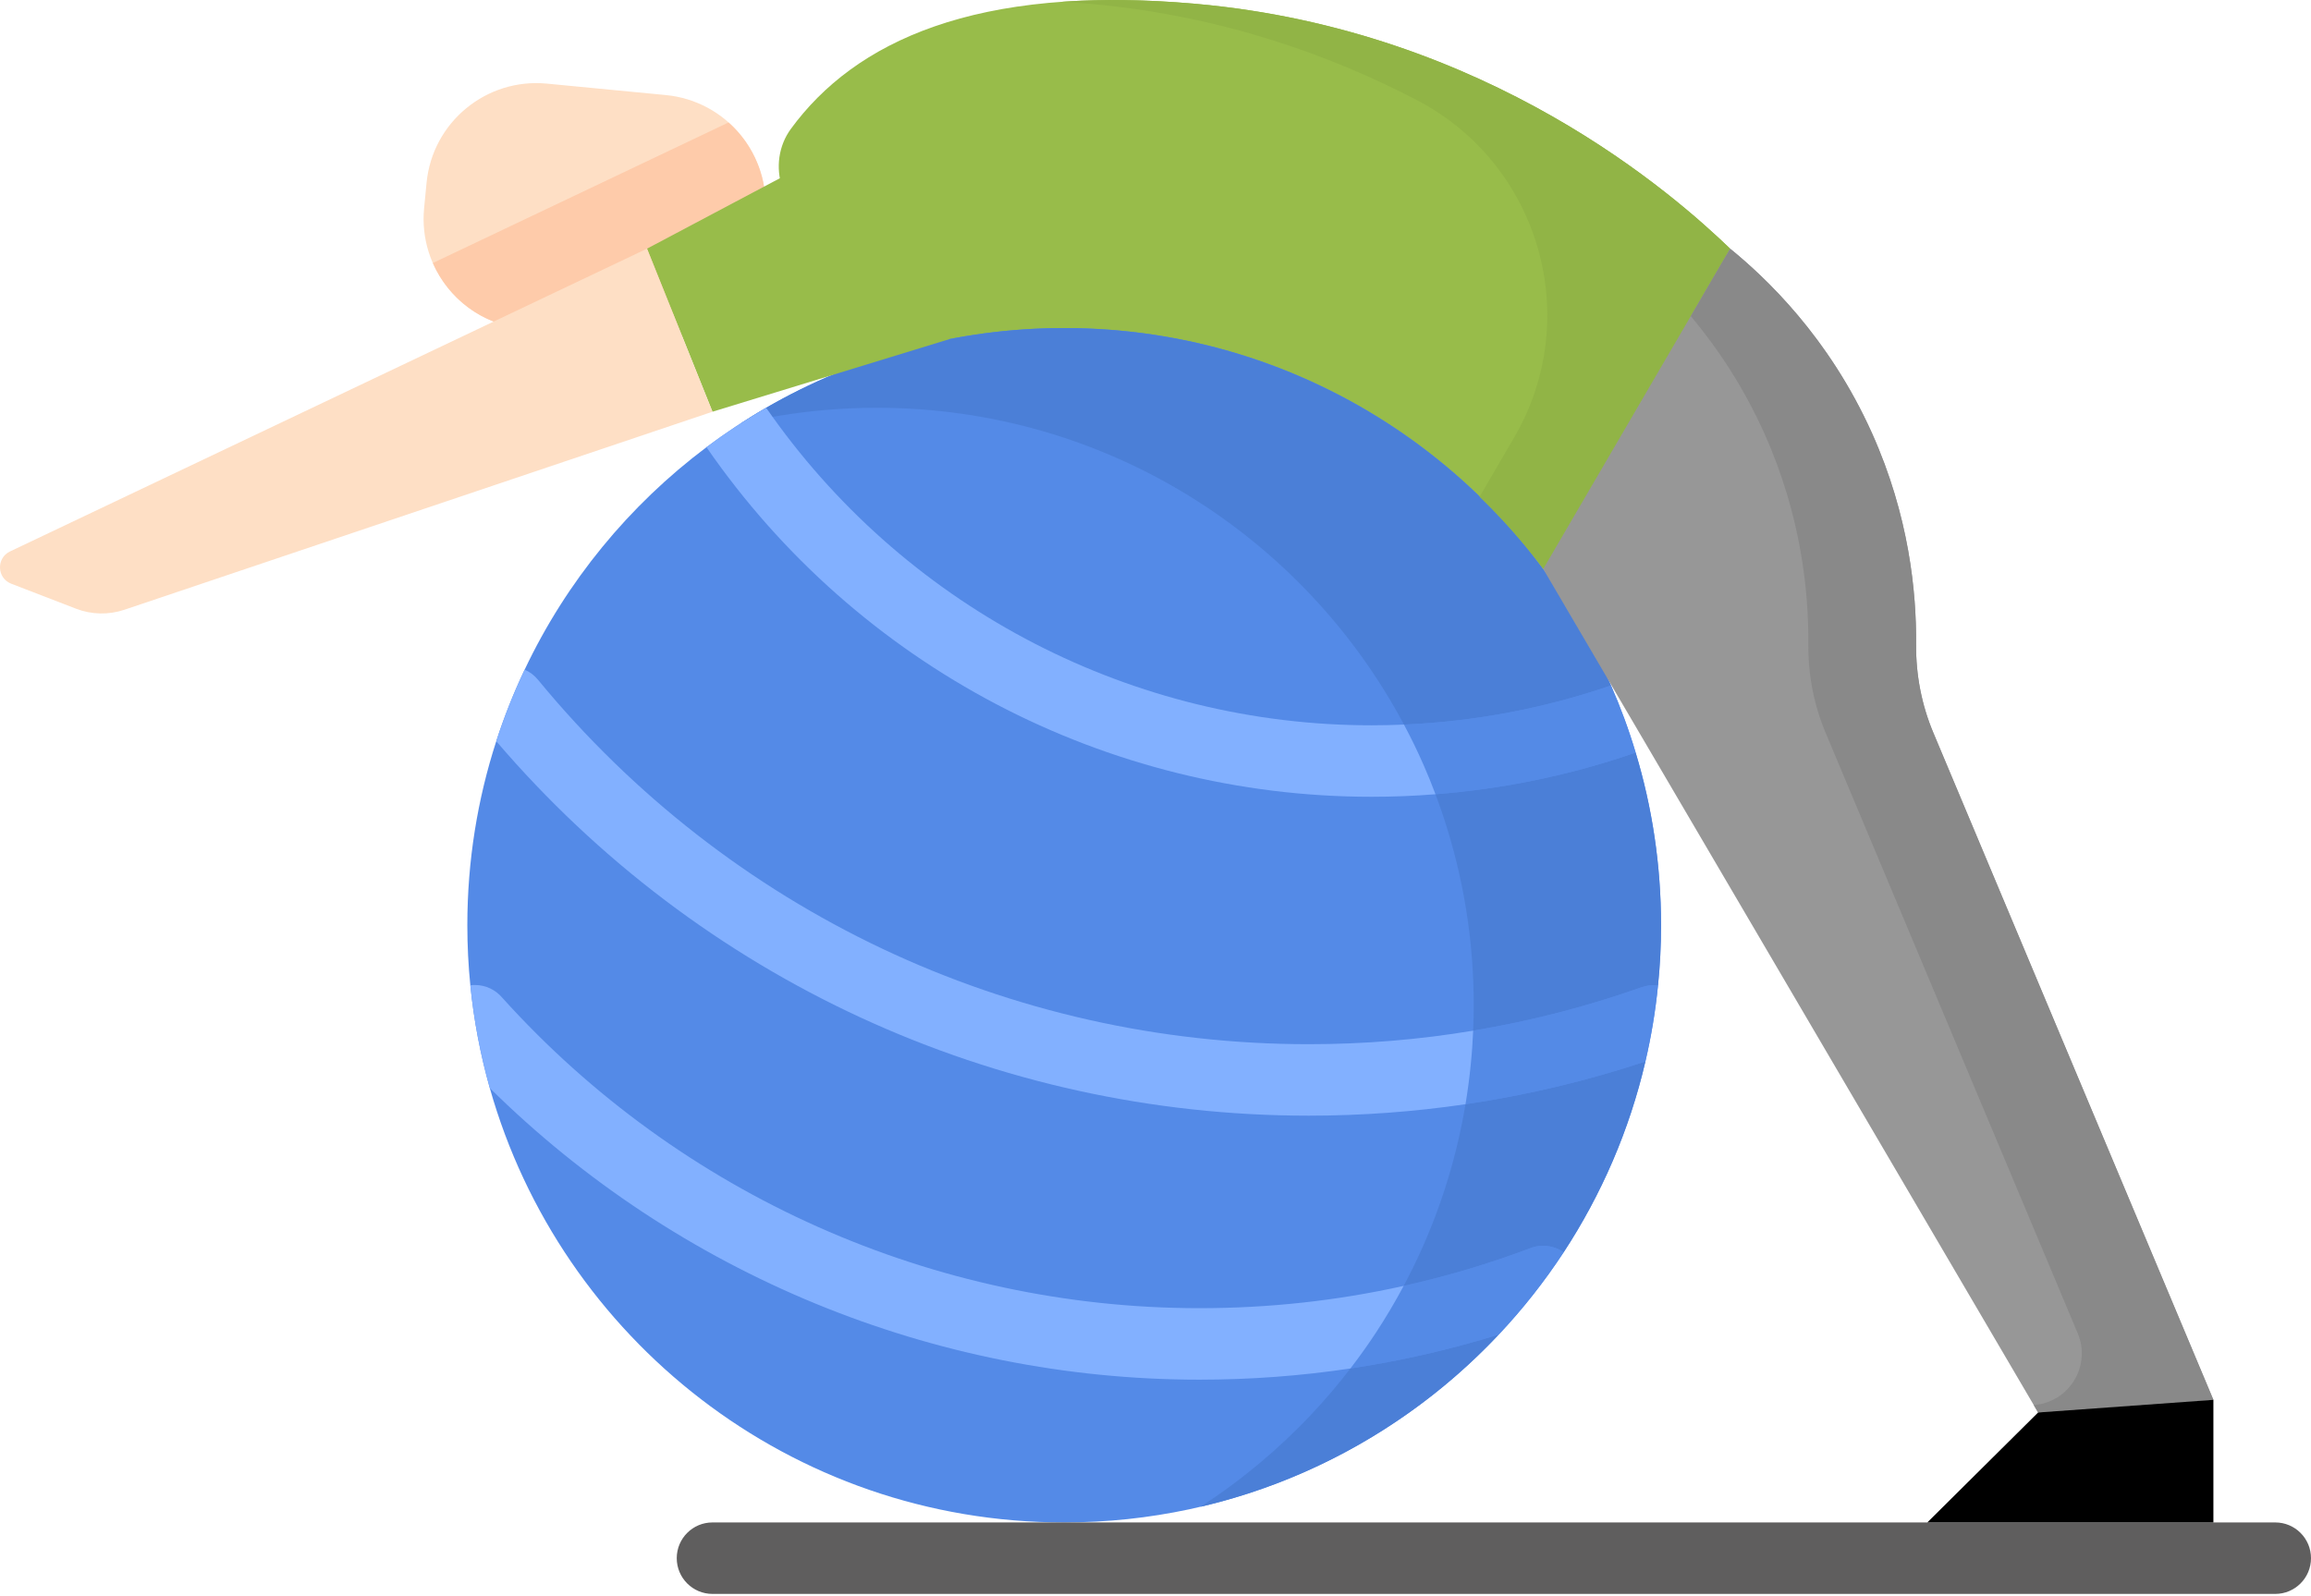
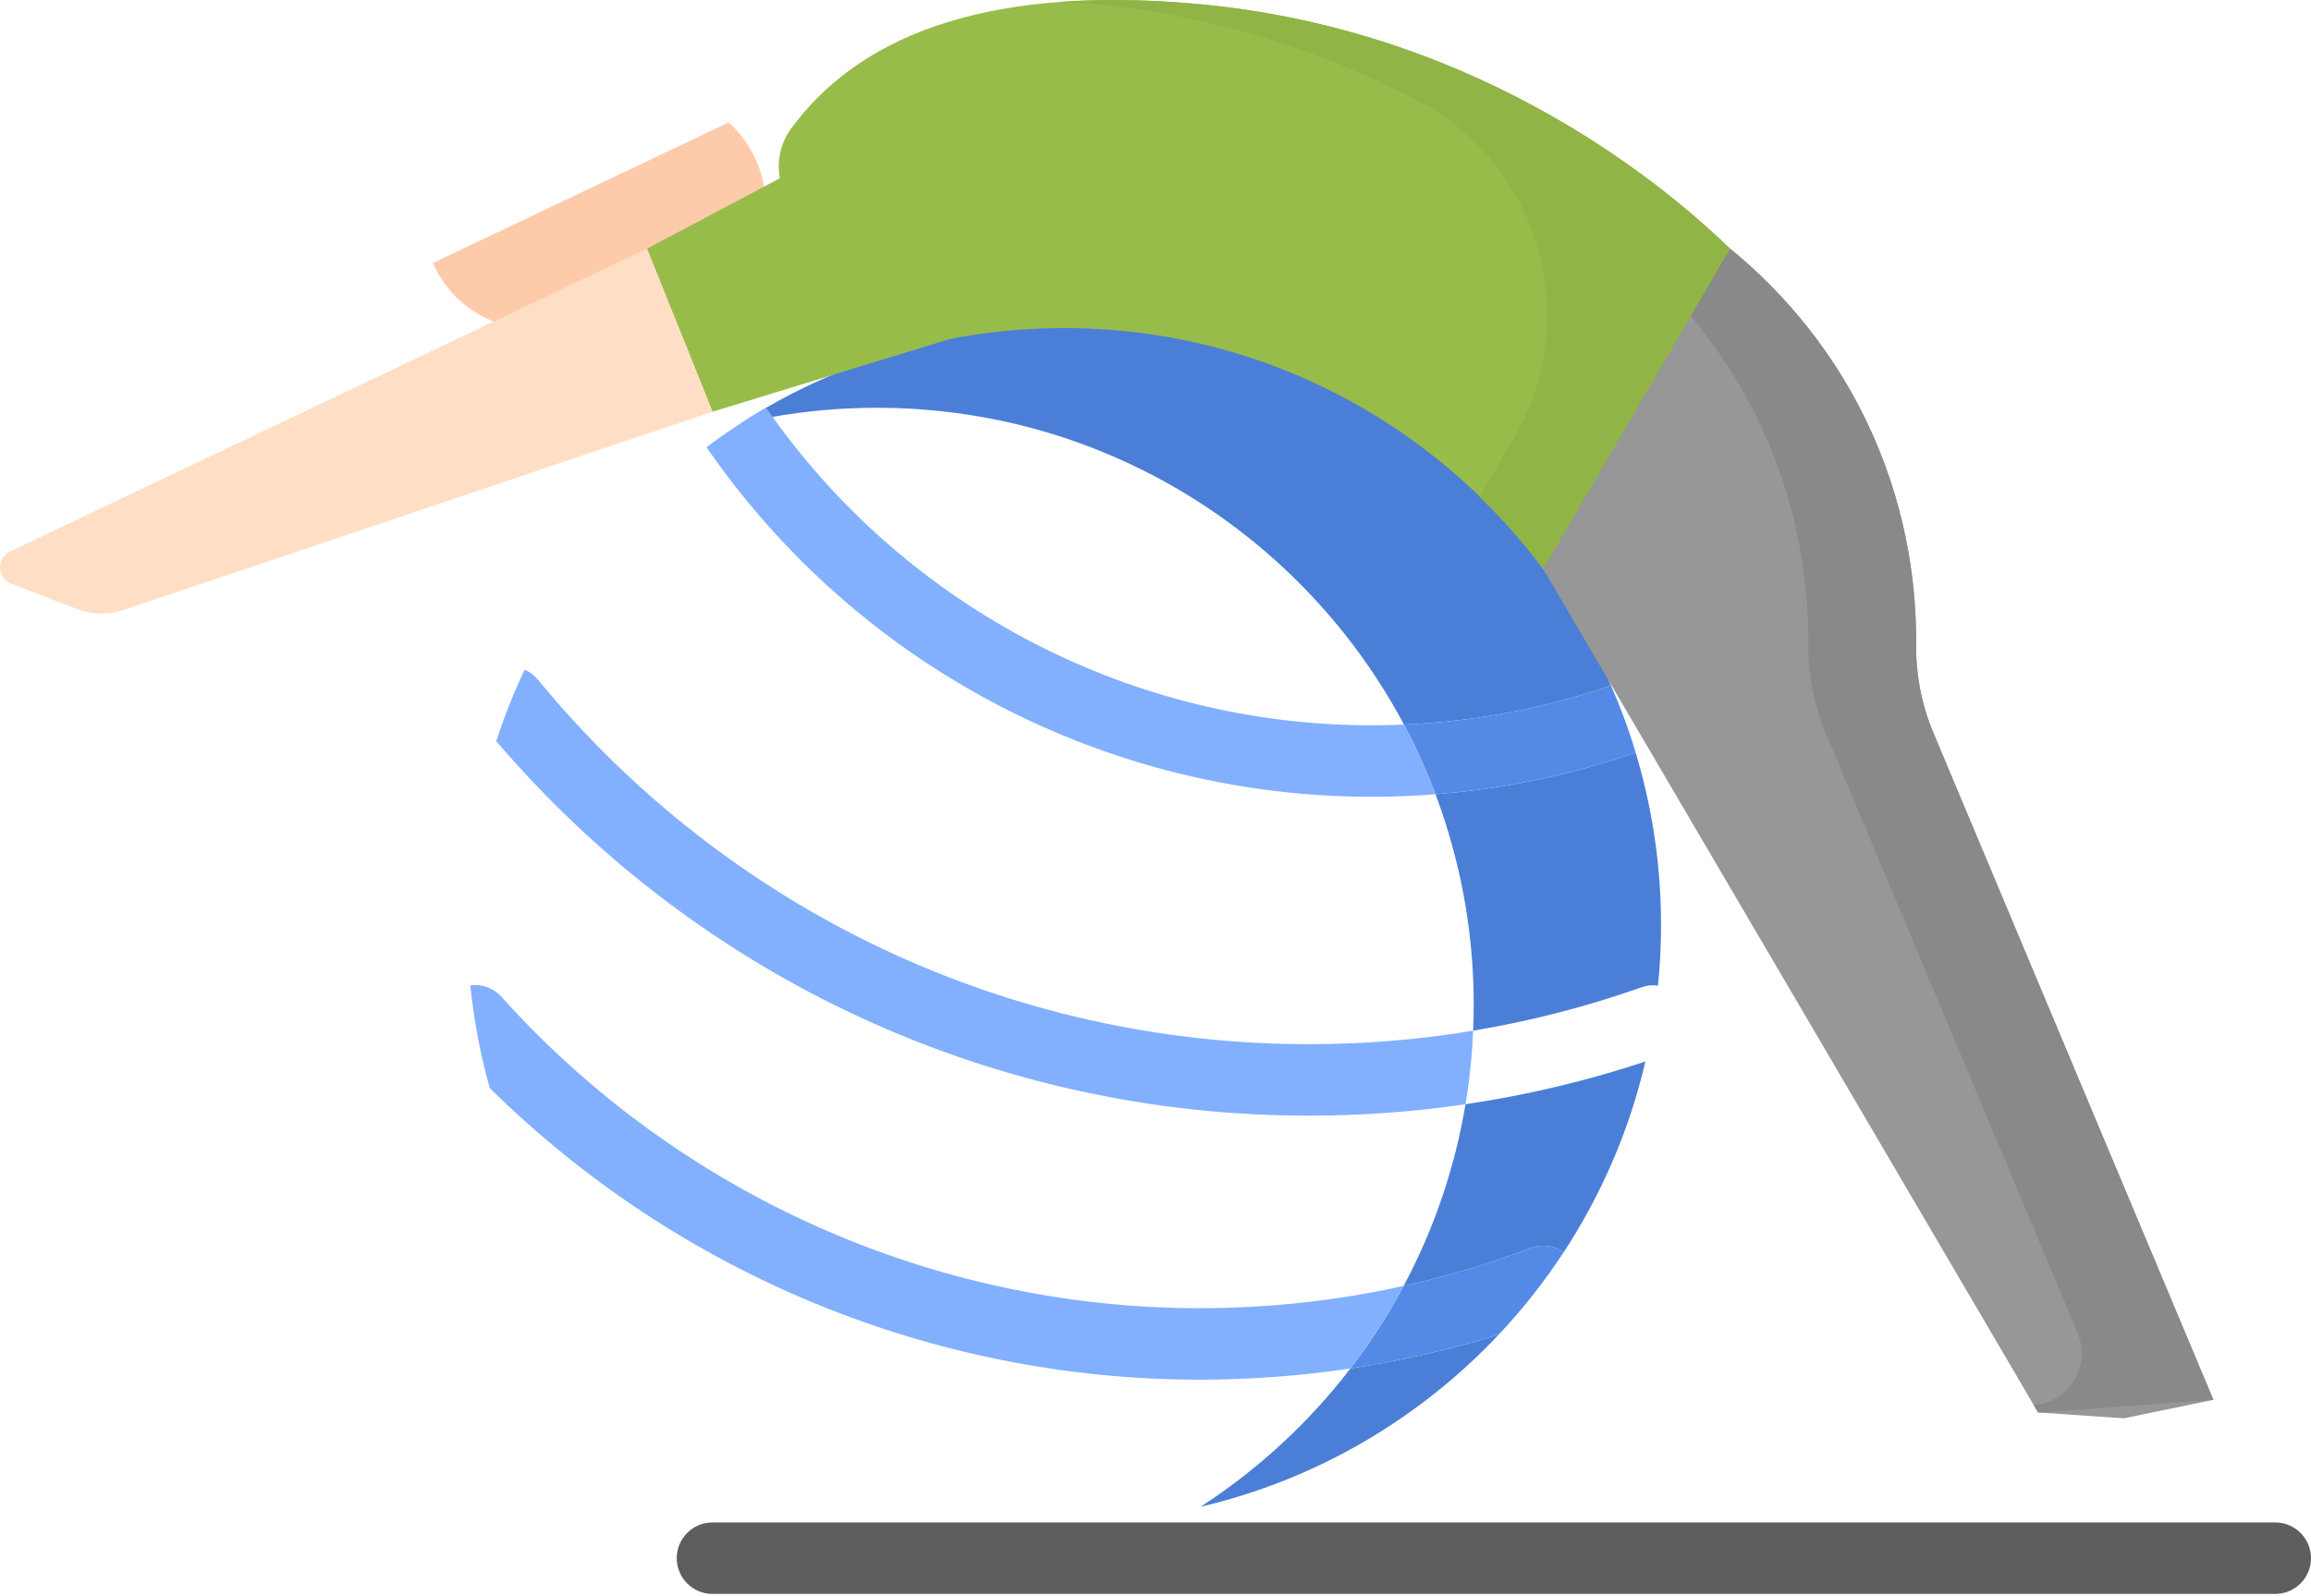
<svg xmlns="http://www.w3.org/2000/svg" width="511" height="353" viewBox="0 0 511 353" fill="none">
  <path d="M172.973 41.489L186.653 81.828C197.004 77.723 230.279 71.033 270.863 82.401C312.122 93.961 334.649 116.982 341.233 125.848L382.559 54.998C370.5 43.407 329.163 6.581 264.314 0.838C215.698 -3.466 188.961 9.259 174.883 28.495C172.146 32.23 171.487 37.103 172.973 41.489Z" fill="#98BC4A" />
-   <path d="M367.284 204.643C367.284 209.142 367.062 213.602 366.61 217.988C366.041 223.699 365.101 229.306 363.826 234.779C360.278 250.027 354.076 264.257 345.756 276.97C341.503 283.461 336.7 289.543 331.405 295.173C307.339 320.752 273.191 336.728 235.308 336.728C174.895 336.728 123.956 296.097 108.299 240.647C106.233 233.313 104.778 225.723 103.999 217.933C103.558 213.559 103.336 209.134 103.336 204.643C103.336 190.436 105.578 176.756 109.73 163.937C111.488 158.499 113.585 153.22 116.006 148.117C125.242 128.608 139.121 111.735 156.213 98.908C160.427 95.747 164.829 92.826 169.41 90.191C188.805 78.975 211.312 72.558 235.312 72.558C289.343 72.558 335.795 105.06 356.216 151.606C358.321 156.413 360.154 161.364 361.67 166.456C365.323 178.546 367.284 191.364 367.284 204.643Z" fill="#548AE7" />
  <path d="M193.893 90.191C186.026 90.191 178.314 90.885 170.829 92.203C168.447 92.624 166.088 93.111 163.753 93.657C164.626 93.088 165.511 92.53 166.396 91.992C166.533 91.899 166.669 91.813 166.806 91.739C167.667 91.213 168.533 90.694 169.406 90.191C188.805 78.975 211.308 72.558 235.308 72.558C289.343 72.558 335.795 105.06 356.212 151.606C341.472 156.686 326.107 159.587 310.439 160.261C288.248 118.565 244.376 90.191 193.893 90.191Z" fill="#4B7FD7" />
  <path d="M298.602 302.674C309.709 301.009 320.661 298.502 331.405 295.169C313.935 313.742 291.132 327.255 265.46 333.262C274.442 327.446 282.68 320.572 289.986 312.802C293.031 309.578 295.904 306.194 298.602 302.674Z" fill="#4B7FD7" />
  <path d="M363.826 234.775C360.278 250.027 354.076 264.257 345.756 276.966C343.694 275.524 340.976 275.083 338.45 276.042C329.265 279.508 319.904 282.303 310.372 284.409C315.701 274.44 319.776 263.707 322.411 252.409C323.043 249.711 323.581 246.994 324.045 244.23C337.553 242.237 350.844 239.087 363.826 234.775Z" fill="#4B7FD7" />
  <path d="M367.284 204.643C367.284 209.142 367.062 213.602 366.61 217.988C365.421 217.82 364.165 217.933 362.953 218.366C350.832 222.655 338.388 225.859 325.737 227.957C325.822 226.07 325.865 224.175 325.865 222.277C325.865 208.998 323.904 196.179 320.251 184.09C319.397 181.244 318.45 178.433 317.409 175.668C332.532 174.487 347.37 171.411 361.67 166.456C365.323 178.546 367.284 191.364 367.284 204.643Z" fill="#4B7FD7" />
  <path d="M503.1 352.537H157.538C153.176 352.537 149.64 348.997 149.64 344.631C149.64 340.265 153.176 336.729 157.538 336.729H503.1C507.463 336.729 510.999 340.265 510.999 344.631C510.999 348.997 507.463 352.537 503.1 352.537Z" fill="#5F5E5E" />
  <path d="M361.67 166.455C347.37 171.41 332.532 174.486 317.409 175.668C316.598 173.496 315.725 171.36 314.797 169.239C313.46 166.182 312.006 163.188 310.438 160.26C326.107 159.586 341.471 156.685 356.216 151.605C358.321 156.412 360.154 161.364 361.67 166.455Z" fill="#548AE6" />
  <path d="M317.409 175.669C312.723 176.047 308.006 176.23 303.277 176.23C244.567 176.23 189.597 147.318 156.213 98.909C159.488 96.441 162.887 94.133 166.396 91.993C166.533 91.899 166.669 91.813 166.805 91.739C167.671 91.213 168.533 90.698 169.406 90.191C169.87 90.866 170.345 91.54 170.829 92.203C201.39 134.975 250.696 160.421 303.277 160.421C305.667 160.421 308.056 160.367 310.438 160.261C312.006 163.193 313.46 166.183 314.797 169.244C315.725 171.361 316.598 173.497 317.409 175.669Z" fill="#82B0FF" />
-   <path d="M366.61 217.988C366.041 223.699 365.101 229.306 363.826 234.775C350.844 239.087 337.554 242.237 324.041 244.23C324.517 241.395 324.907 238.518 325.191 235.621C325.452 233.091 325.632 230.53 325.737 227.957C338.384 225.859 350.832 222.655 362.953 218.366C364.166 217.933 365.421 217.816 366.61 217.988Z" fill="#548AE6" />
  <path d="M325.74 227.957C325.631 230.53 325.456 233.092 325.191 235.618C324.906 238.518 324.516 241.396 324.044 244.23C312.625 245.906 301.054 246.76 289.374 246.76C219.986 246.76 154.77 216.635 109.729 163.938C111.488 158.499 113.585 153.217 116.006 148.117C117.113 148.589 118.123 149.337 118.946 150.332C161.059 201.563 223.179 230.951 289.374 230.951C301.631 230.951 313.787 229.961 325.74 227.957Z" fill="#82B0FF" />
  <path d="M450.66 312.412L338.793 121.684L382.559 54.998C390.344 61.333 404.337 74.452 413.919 95.781C422.142 114.082 423.779 131.006 423.682 142.553C423.623 149.243 424.898 155.883 427.487 162.05C450.746 217.465 465.019 251.473 489.42 309.613L469.658 313.691L450.66 312.412Z" fill="#979797" />
  <path d="M345.756 276.966C341.503 283.461 336.7 289.543 331.406 295.169C320.661 298.502 309.71 301.009 298.599 302.674C300.61 300.062 302.528 297.372 304.341 294.6C306.497 291.302 308.509 287.91 310.372 284.409C319.905 282.304 329.265 279.508 338.45 276.042C340.977 275.083 343.694 275.524 345.756 276.966Z" fill="#548AE6" />
  <path d="M310.373 284.409C308.509 287.91 306.497 291.302 304.341 294.6C302.528 297.372 300.61 300.062 298.599 302.674C287.616 304.319 276.474 305.153 265.219 305.153C206.424 305.153 149.944 281.797 108.295 240.647C106.233 233.314 104.779 225.723 103.999 217.933C104.327 217.883 104.662 217.859 105.013 217.859C107.453 217.859 109.633 218.967 111.087 220.705C150.408 264.331 206.572 289.341 265.219 289.341C280.54 289.341 295.644 287.695 310.373 284.409Z" fill="#82B0FF" />
  <path d="M264.314 0.838C253.44 -0.125 243.67 -0.23 234.883 0.394C236.863 0.515 238.867 0.655 240.926 0.838C269.951 3.407 294.267 12.207 313.354 22.179C340.461 36.347 350.227 70.323 334.812 96.756L327.159 109.875C334.142 116.623 338.789 122.557 341.233 125.847L382.559 54.998C370.5 43.407 329.163 6.581 264.314 0.838Z" fill="#91B446" />
  <path d="M427.491 162.058C424.898 155.883 423.623 149.243 423.682 142.549C423.775 131.002 422.138 114.082 413.916 95.781C404.337 74.452 390.341 61.333 382.555 54.994L373.857 69.91C379.491 76.632 385.335 85.193 390.091 95.781C398.313 114.078 399.951 130.998 399.853 142.545C399.799 149.239 401.074 155.883 403.662 162.054C424.89 212.631 438.633 245.375 459.424 294.911C462.454 302.132 457.502 310.198 449.689 310.759L450.66 312.408L489.42 309.613C465.019 251.473 450.746 217.469 427.491 162.058Z" fill="#898989" />
-   <path d="M142.014 75.22L115.718 72.69C102.31 71.399 92.49 59.489 93.776 46.082L94.318 40.44C95.609 27.033 107.523 17.209 120.93 18.495L147.226 21.025C160.634 22.316 170.454 34.226 169.168 47.633L168.626 53.275C167.336 66.686 155.421 76.51 142.014 75.22Z" fill="#FEDFC5" />
  <path d="M168.626 53.271L169.164 47.649C169.94 39.595 166.704 32.082 161.098 27.084L95.71 58.175C99.141 66.016 106.595 71.813 115.71 72.69L133.838 74.433L164.985 63.941C166.953 60.819 168.248 57.201 168.626 53.271Z" fill="#FECBAA" />
  <path d="M183 33.824L143.066 54.998L157.538 91.064L209.955 75.001" fill="#98BC4A" />
  <path d="M143.067 54.998L2.213 121.969C-0.863 123.434 -0.695 127.875 2.482 129.103L16.79 134.623C20.229 135.953 24.026 136.035 27.523 134.857L157.542 91.064L143.067 54.998Z" fill="#FEDFC5" />
-   <path d="M426.165 336.724L450.66 312.412L489.42 309.613V336.724H426.165Z" fill="black" />
</svg>